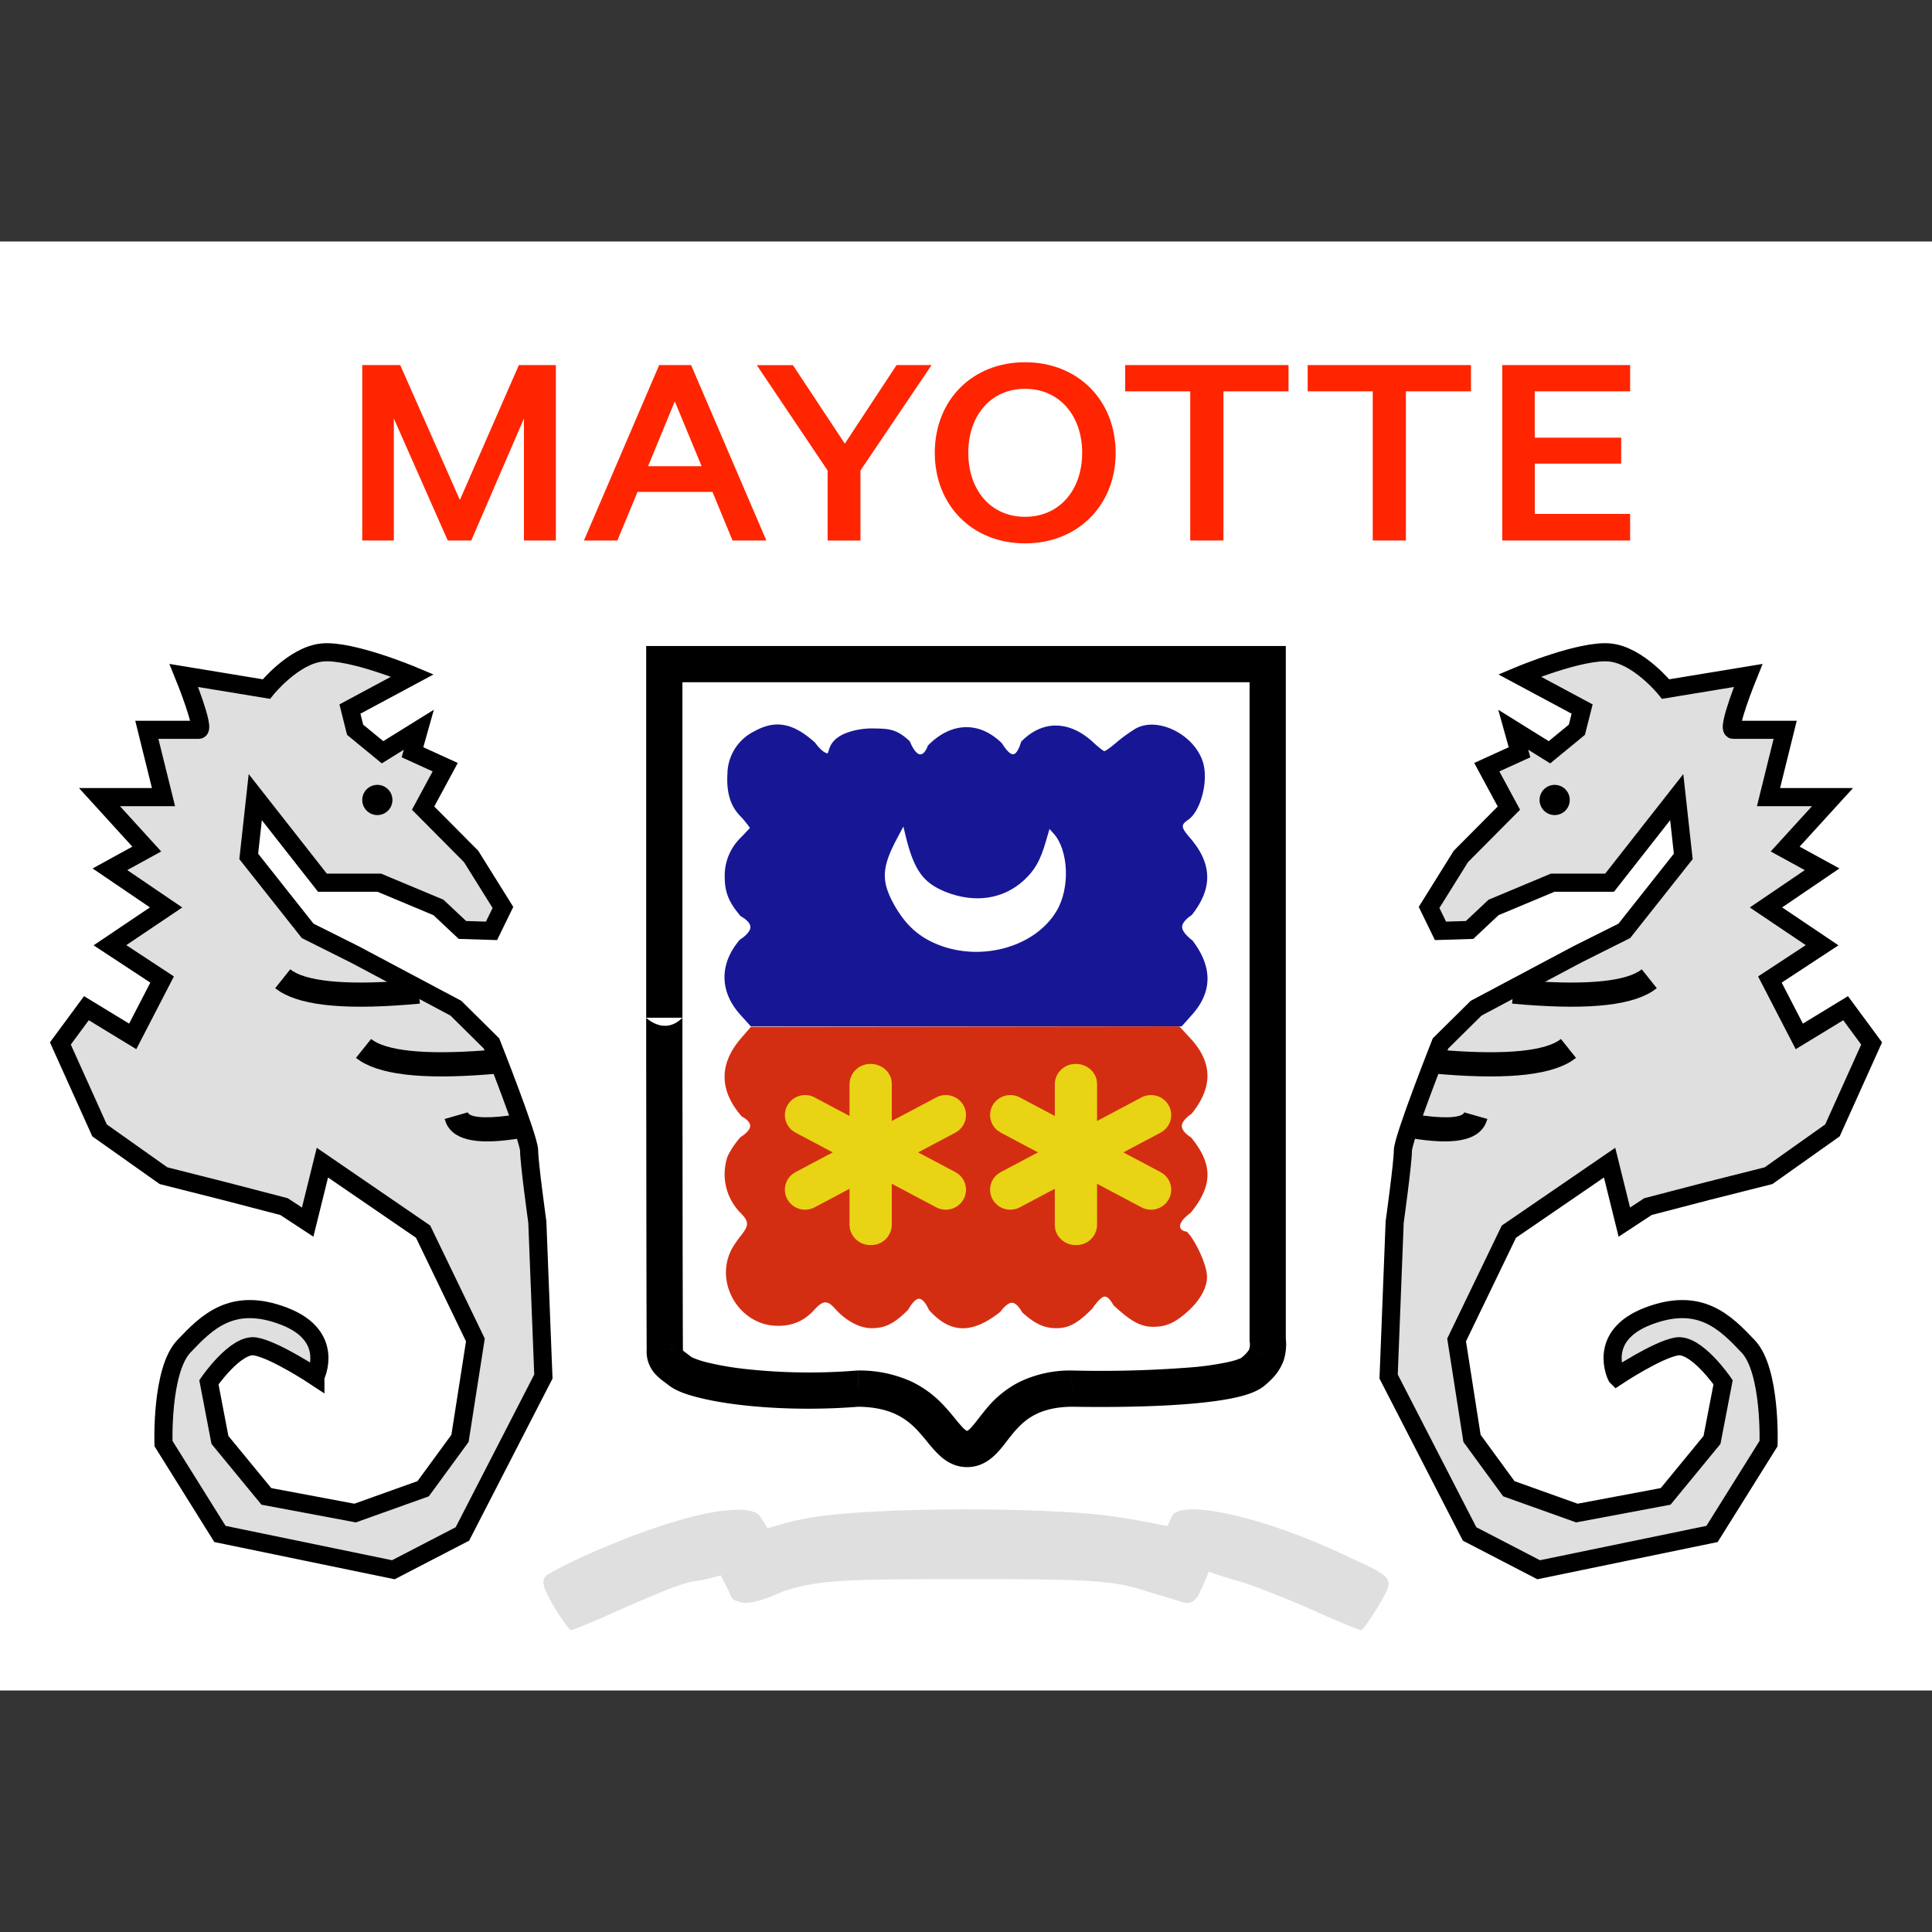
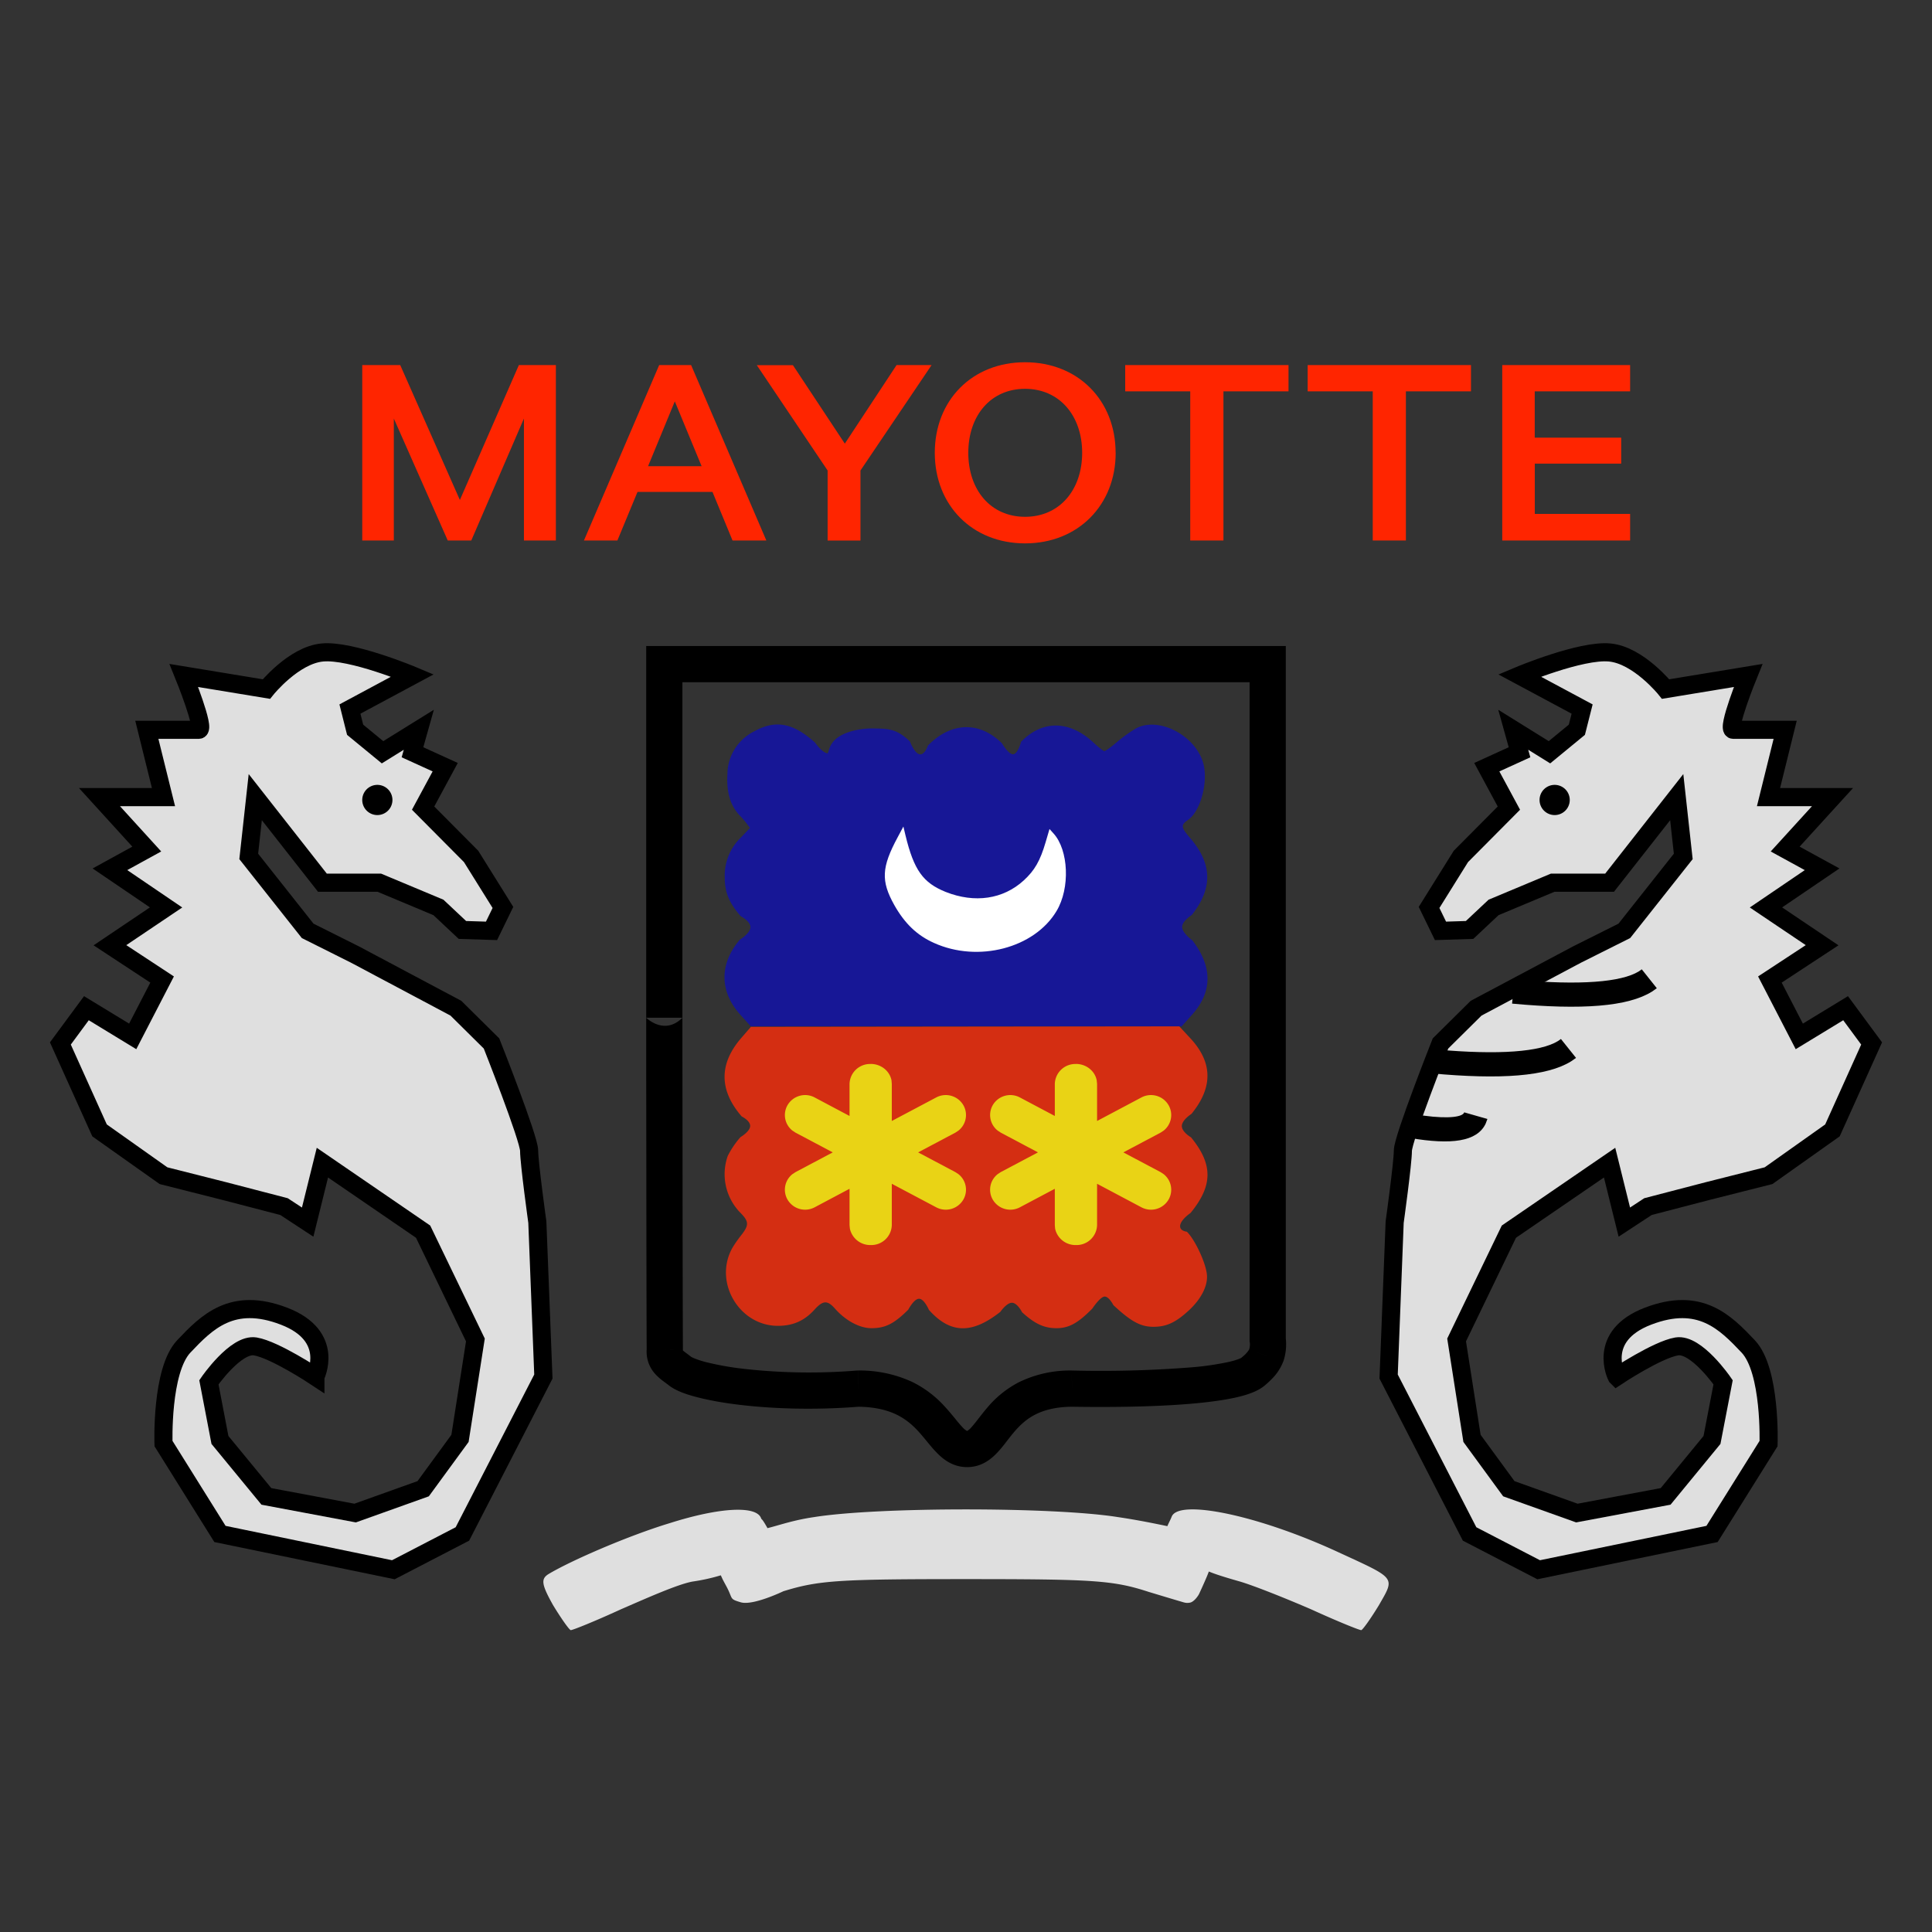
<svg xmlns="http://www.w3.org/2000/svg" fill="none" viewBox="0 0 32 32" id="Yt-Unf-Mayotte--Streamline-Flagpack.svg" height="24" width="24" stroke-width="1">
  <rect x="0" y="0" width="32" height="32" fill="#333333" stroke="none" />
  <desc>YT UNF Mayotte Streamline Icon: https://streamlinehq.com</desc>
-   <path fill="#fff" d="M0 4h32v24H0z" />
-   <path fill="#DFDFDF" d="M11.09 25.229c-.665.201-1.625.614-2.009.845-.124.08-.112.171.08.513.135.222.27.413.293.413.034 0 .406-.15.824-.342.417-.181.95-.42 1.196-.463a3.16 3.16 0 0 0 .465-.103c.043.093.016.041.094.186.112.209.042.204.236.261.203.06.706-.183.706-.183.587-.181.914-.201 3.025-.201 2.11 0 2.438.02 3.024.211 0 0 .473.143.534.16.06.018.092.031.155.018.058-.013.12-.092.146-.14 0 0 .13-.278.163-.375.112.048.317.11.515.166.237.07.767.282 1.185.463.418.191.79.342.824.342.022 0 .158-.191.293-.413.271-.473.294-.432-.688-.885-1.31-.604-2.619-.876-2.743-.584-.022.056-.042.088-.073.16-.13-.027-.474-.1-.818-.15-1.061-.17-3.973-.17-5.034 0-.344.05-.577.135-.771.183-.11-.197-.088-.119-.11-.174-.09-.201-.688-.17-1.512.092Z" />
+   <path fill="#DFDFDF" d="M11.09 25.229c-.665.201-1.625.614-2.009.845-.124.08-.112.171.08.513.135.222.27.413.293.413.034 0 .406-.15.824-.342.417-.181.95-.42 1.196-.463a3.16 3.16 0 0 0 .465-.103c.043.093.016.041.094.186.112.209.042.204.236.261.203.06.706-.183.706-.183.587-.181.914-.201 3.025-.201 2.11 0 2.438.02 3.024.211 0 0 .473.143.534.16.06.018.092.031.155.018.058-.013.12-.092.146-.14 0 0 .13-.278.163-.375.112.048.317.11.515.166.237.07.767.282 1.185.463.418.191.79.342.824.342.022 0 .158-.191.293-.413.271-.473.294-.432-.688-.885-1.31-.604-2.619-.876-2.743-.584-.022.056-.042.088-.073.16-.13-.027-.474-.1-.818-.15-1.061-.17-3.973-.17-5.034 0-.344.05-.577.135-.771.183-.11-.197-.088-.119-.11-.174-.09-.201-.688-.17-1.512.092" />
  <path fill="#171796" d="M12.05 12.793c-.023.328.045.56.223.736.08.084.148.184.148.184s-.091.1-.167.176a.876.876 0 0 0-.25.644c0 .248.072.42.265.643 0 0 .163.082.16.184-.005.102-.175.204-.175.204-.349.408-.337.876.027 1.264l.155.172h7.136l.175-.196c.337-.38.337-.792.003-1.228 0 0-.168-.12-.17-.22-.003-.1.159-.2.159-.2.349-.44.341-.843-.019-1.267-.163-.188-.167-.224-.038-.312.209-.148.337-.648.243-.952-.14-.456-.743-.76-1.11-.56a2.446 2.446 0 0 0-.308.22c-.102.088-.197.156-.216.156-.015 0-.106-.072-.2-.16-.368-.332-.81-.372-1.178.004 0 0-.053.201-.13.208-.077.007-.186-.18-.186-.18-.375-.372-.845-.356-1.228.036 0 0-.053.164-.14.144-.086-.02-.158-.212-.158-.212-.223-.216-.365-.212-.623-.216-.148-.002-.417.034-.579.155-.162.121-.134.267-.171.257-.094-.025-.197-.176-.197-.176-.364-.328-.656-.384-1.008-.188a.798.798 0 0 0-.444.68Z" />
  <path fill="#D42E12" d="M12.285 18.492s.145.07.14.161c-.005.091-.16.181-.16.181a1.49 1.49 0 0 0-.211.311.912.912 0 0 0 .208.941c.144.146.148.205.011.378-.06.075-.132.181-.159.236-.284.56.14 1.26.77 1.26.25 0 .44-.083.61-.272.137-.15.209-.153.33-.02.178.205.413.331.61.331.232 0 .376-.075.61-.307 0 0 .094-.182.179-.18.085 0 .163.184.163.184.352.394.709.406 1.183.032 0 0 .104-.152.193-.15.09.002.167.157.167.157.208.19.364.264.569.264.204 0 .356-.082.595-.326 0 0 .123-.186.197-.197.074-.012.151.141.151.141.292.272.451.359.664.359.22 0 .375-.075.595-.28.205-.193.315-.417.288-.602-.026-.2-.2-.567-.33-.693 0 0-.129-.011-.11-.11.02-.1.171-.2.171-.2.371-.454.375-.804.008-1.253 0 0-.154-.088-.152-.189.002-.1.16-.2.16-.2.355-.437.352-.843-.008-1.24L19.533 17l-3.548.004-3.548.004-.16.185c-.371.429-.367.866.008 1.299Z" />
  <path fill="#E9D315" fill-rule="evenodd" d="M17.82 17.622c.172 0 .315.117.345.271l.006.06v.614l.735-.39a.337.337 0 0 1 .453.135.328.328 0 0 1-.086.415l-.05.033-.617.327.617.327.05.033a.328.328 0 0 1 .086.415.337.337 0 0 1-.453.135l-.735-.39v.684a.34.34 0 0 1-.35.331.345.345 0 0 1-.345-.271l-.005-.06v-.601l-.579.307a.337.337 0 0 1-.453-.135.328.328 0 0 1 .086-.415l.05-.033.617-.327-.616-.327-.05-.033a.328.328 0 0 1-.087-.415.337.337 0 0 1 .453-.135l.579.307v-.531a.34.34 0 0 1 .35-.33Zm-3.399 0c.172 0 .315.117.345.271l.005.06v.614l.736-.39a.337.337 0 0 1 .453.135.328.328 0 0 1-.086.415l-.05.033-.617.327.617.327.05.033a.328.328 0 0 1 .086.415.337.337 0 0 1-.453.135l-.736-.39v.684a.34.34 0 0 1-.35.331.345.345 0 0 1-.344-.271l-.006-.06v-.601l-.578.307a.337.337 0 0 1-.453-.135.328.328 0 0 1 .086-.415l.05-.033.617-.327-.617-.327-.05-.033a.328.328 0 0 1-.086-.415.337.337 0 0 1 .453-.135l.578.307v-.531a.34.34 0 0 1 .35-.33Z" clip-rule="evenodd" />
  <mask id="a" width="12" height="15" x="10.003" y="10" fill="#000" maskUnits="userSpaceOnUse">
    <path fill="#fff" d="M10.003 10h12v15h-12z" />
    <path d="M11.011 22.357c-.01.184.095.229.25.351.25.198 1.517.406 2.947.292 1.314.01 1.343 1 1.81 1 .468 0 .468-.99 1.737-1 1.632.025 2.768-.08 3.002-.283 0 0 .17-.135.214-.264.05-.145.026-.263.026-.263V11h-9.994v5.857s.002 4.256.008 5.5Z" />
  </mask>
  <path fill="#000" d="m11.011 22.357.3.018v-.02l-.3.002Zm.25.351-.186.235.186-.235Zm2.947.292.002-.3h-.013l-.012.001.023.3Zm3.547 0 .004-.3h-.007l.003.3Zm3.002-.283-.186-.236-.006.005-.006.005.197.226Zm.214-.264-.283-.097.284.097Zm.026-.263h-.3v.03l.006.029.294-.059Zm0-11.19h.3v-.3h-.3v.3Zm-9.994 0v-.3h-.3v.3h.3Zm-.291 11.34a.548.548 0 0 0 .139.416.894.894 0 0 0 .12.109l.104.078.372-.47a3.36 3.36 0 0 0-.061-.047l-.048-.036a.332.332 0 0 1-.04-.035s.006.008.01.021c.005.012.002.015.003-.002l-.599-.035Zm.363.603c.116.093.298.155.476.2.192.05.433.094.706.126.546.065 1.24.089 1.975.03l-.047-.598a9.714 9.714 0 0 1-1.858-.028 4.894 4.894 0 0 1-.626-.11 1.635 1.635 0 0 1-.19-.06c-.05-.02-.066-.032-.064-.03l-.372.47Zm3.131.357c.29.002.493.058.643.13.15.073.263.17.361.277.05.055.096.11.145.17.045.055.097.119.152.175.108.114.271.248.512.248v-.6c-.002 0-.003 0-.011-.004a.322.322 0 0 1-.068-.058 2.495 2.495 0 0 1-.121-.142c-.047-.057-.103-.126-.168-.196a1.787 1.787 0 0 0-.54-.41 2.069 2.069 0 0 0-.9-.19l-.005.6Zm1.813 1c.242 0 .404-.136.51-.252.054-.057.104-.122.147-.178.046-.06.089-.115.137-.17.093-.106.197-.201.337-.272.14-.07.33-.126.607-.128l-.005-.6a1.93 1.93 0 0 0-.874.193 1.702 1.702 0 0 0-.518.413c-.06.07-.114.14-.158.196a2.24 2.24 0 0 1-.114.14.29.29 0 0 1-.062.055c-.006.004-.006.003-.007.003v.6Zm1.731-1c.822.013 1.526-.007 2.058-.057.265-.025.495-.058.678-.1.167-.039.348-.096.468-.2l-.395-.452c.003-.003-.045.03-.208.067a4.738 4.738 0 0 1-.599.088 19.14 19.14 0 0 1-1.993.054l-.009.6Zm3.006-.583.186.236v-.001h.002l.003-.003.008-.007.026-.022a1.67 1.67 0 0 0 .082-.078.827.827 0 0 0 .192-.292l-.567-.194c.002-.006 0 0-.012.017a.495.495 0 0 1-.09.095.499.499 0 0 1-.016.014h.001v-.001l.185.236Zm.5-.167a.89.89 0 0 0 .037-.411v-.004l-.001-.002v-.001l-.295.058-.294.059v-.005l-.001-.002v.001a.289.289 0 0 1-.014.113l.567.194Zm.041-.36v-5.334h-.6v5.334h.6Zm0-5.334V11h-.6v5.857h.6Zm-.3-6.156H16v.6h4.997v-.6ZM16 10.7h-4.997v.6H16v-.6Zm-5.297.3v5.857h.6V11h-.6Zm.6 5.857c-.3.3-.6 0-.6 0v.685l.002 1.599c.001 1.22.003 2.595.006 3.217l.6-.003c-.003-.62-.005-1.995-.006-3.215l-.002-1.6v-.683s-.3-.3-.6 0h.6Z" mask="url(#a)" />
  <path fill="#fff" d="M14.869 13.866c-.269.5-.28.724-.057 1.124.174.308.378.503.658.628.73.33 1.663.087 2.03-.529.227-.378.2-1.009-.05-1.284l-.067-.074-.064.218c-.091.31-.182.468-.363.634-.34.311-.81.381-1.293.19-.374-.151-.526-.36-.666-.94l-.034-.143-.094.176Z" />
  <path fill="#FF2500" fill-rule="evenodd" d="M18.479 7.5c0 .866-.624 1.5-1.5 1.5-.878 0-1.496-.634-1.496-1.5 0-.87.618-1.5 1.495-1.5.877 0 1.5.63 1.5 1.5ZM6.523 8.952v-2.02l.893 2.02h.39l.872-2.02v2.02h.529V6.047h-.613l-.977 2.234-.988-2.234H6v2.905h.523Zm3.703 0 .333-.804h1.242l.332.804h.56l-1.246-2.905h-.529L9.672 8.952h.554Zm.951-2.304-.443 1.074h.887l-.444-1.074Zm3.075 2.304V7.793l1.178-1.746h-.58l-.857 1.301-.86-1.3h-.598l1.173 1.745v1.16h.544Zm2.726-.392c-.57 0-.94-.445-.94-1.06s.37-1.06.94-1.06.946.445.946 1.06-.375 1.06-.946 1.06Zm3.286-2.078v2.47h-.55v-2.47h-1.077v-.435h2.705v.435h-1.078Zm3.022 2.47v-2.47h1.078v-.435h-2.705v.435h1.078v2.47h.55ZM27 8.512v.44h-2.118V6.047H27v.435h-1.58v.767h1.432v.43h-1.431v.833H27Z" clip-rule="evenodd" />
  <path fill="#DFDFDF" fill-rule="evenodd" stroke="#000" stroke-width=".3" d="M26.776 22.8s-.34-.67.52-1c.86-.33 1.28.1 1.66.501.378.4.337 1.609.337 1.609l-.936 1.497-2.872.593-1.144-.593L23 22.8l.1-2.558s.136-.98.136-1.183c0-.203.623-1.776.623-1.776l.59-.584 1.67-.888.785-.393.976-1.233-.108-.982-1.112 1.417h-.942l-.98.41-.397.373-.482.015-.189-.388.527-.845.795-.8-.366-.678.542-.247-.104-.373.6.373.454-.373.087-.343-1.037-.556s1.014-.426 1.492-.381c.477.044.928.606.928.606l1.367-.225s-.366.9-.247.9h.86l-.276 1.115h1.06l-.784.86.612.335-.93.632.93.626-.865.568.487.942.767-.467.431.584-.649 1.44-1.058.75-1.01.255-.987.257-.392.257-.244-.985-1.668 1.143-.866 1.794.255 1.63.61.834 1.127.403 1.47-.276.768-.935.184-.955s-.445-.648-.768-.594c-.323.054-.995.5-.995.5Z" clip-rule="evenodd" />
  <path fill="#000" d="m25.082 16.225-.037.398c1.155.107 1.918.05 2.317-.199l.08-.056-.249-.313c-.242.193-.876.265-1.874.19l-.237-.02Zm-1.338 1.155-.037.398c1.154.107 1.918.049 2.317-.2l.08-.056-.25-.313c-.242.193-.875.265-1.873.19l-.237-.02Zm-.322 1.075-.066.394c.68.115 1.106.062 1.25-.235l.03-.08-.384-.11c-.02.071-.236.113-.675.054l-.155-.023Z" />
  <path fill="#000" fill-rule="evenodd" d="M25.75 13.5a.25.25 0 1 1 0-.5.25.25 0 0 1 0 .5Z" clip-rule="evenodd" />
  <path fill="#DFDFDF" fill-rule="evenodd" stroke="#000" stroke-width=".3" d="M5.224 22.8s.34-.67-.52-1c-.86-.33-1.28.1-1.66.501-.378.4-.336 1.609-.336 1.609l.935 1.497L6.515 26l1.144-.593L9 22.8l-.1-2.558s-.136-.98-.136-1.183c0-.203-.623-1.776-.623-1.776l-.59-.584-1.67-.888-.785-.393-.976-1.233.108-.982L5.34 14.62h.942l.98.41.397.373.482.015.189-.388-.527-.845-.795-.8.366-.678-.542-.247.105-.373-.601.373-.454-.373-.086-.343 1.036-.556s-1.014-.426-1.492-.381c-.477.044-.928.606-.928.606l-1.367-.225s.366.9.247.9h-.86l.276 1.115h-1.06l.783.86-.61.335.93.632-.93.626.864.568-.487.942-.767-.467-.431.584.649 1.44 1.059.75 1.008.255.988.257.392.257.244-.985L7.008 20.4l.866 1.794-.255 1.63-.61.834-1.127.403-1.47-.276-.769-.935-.183-.955s.445-.648.768-.594c.323.054.996.5.996.5Z" clip-rule="evenodd" />
-   <path fill="#000" d="m6.918 16.225.037.398c-1.155.107-1.918.05-2.317-.199l-.08-.056.249-.313c.243.193.876.265 1.874.19l.237-.02Zm1.338 1.155.037.398c-1.154.107-1.918.049-2.317-.2l-.08-.056.25-.313c.242.193.875.265 1.873.19l.237-.02Zm.322 1.075.066.394c-.68.115-1.107.062-1.25-.235l-.03-.08.384-.11c.02.071.236.113.675.054l.155-.023Z" />
  <path fill="#000" fill-rule="evenodd" d="M6.25 13.5a.25.25 0 1 0 0-.5.25.25 0 0 0 0 .5Z" clip-rule="evenodd" />
</svg>